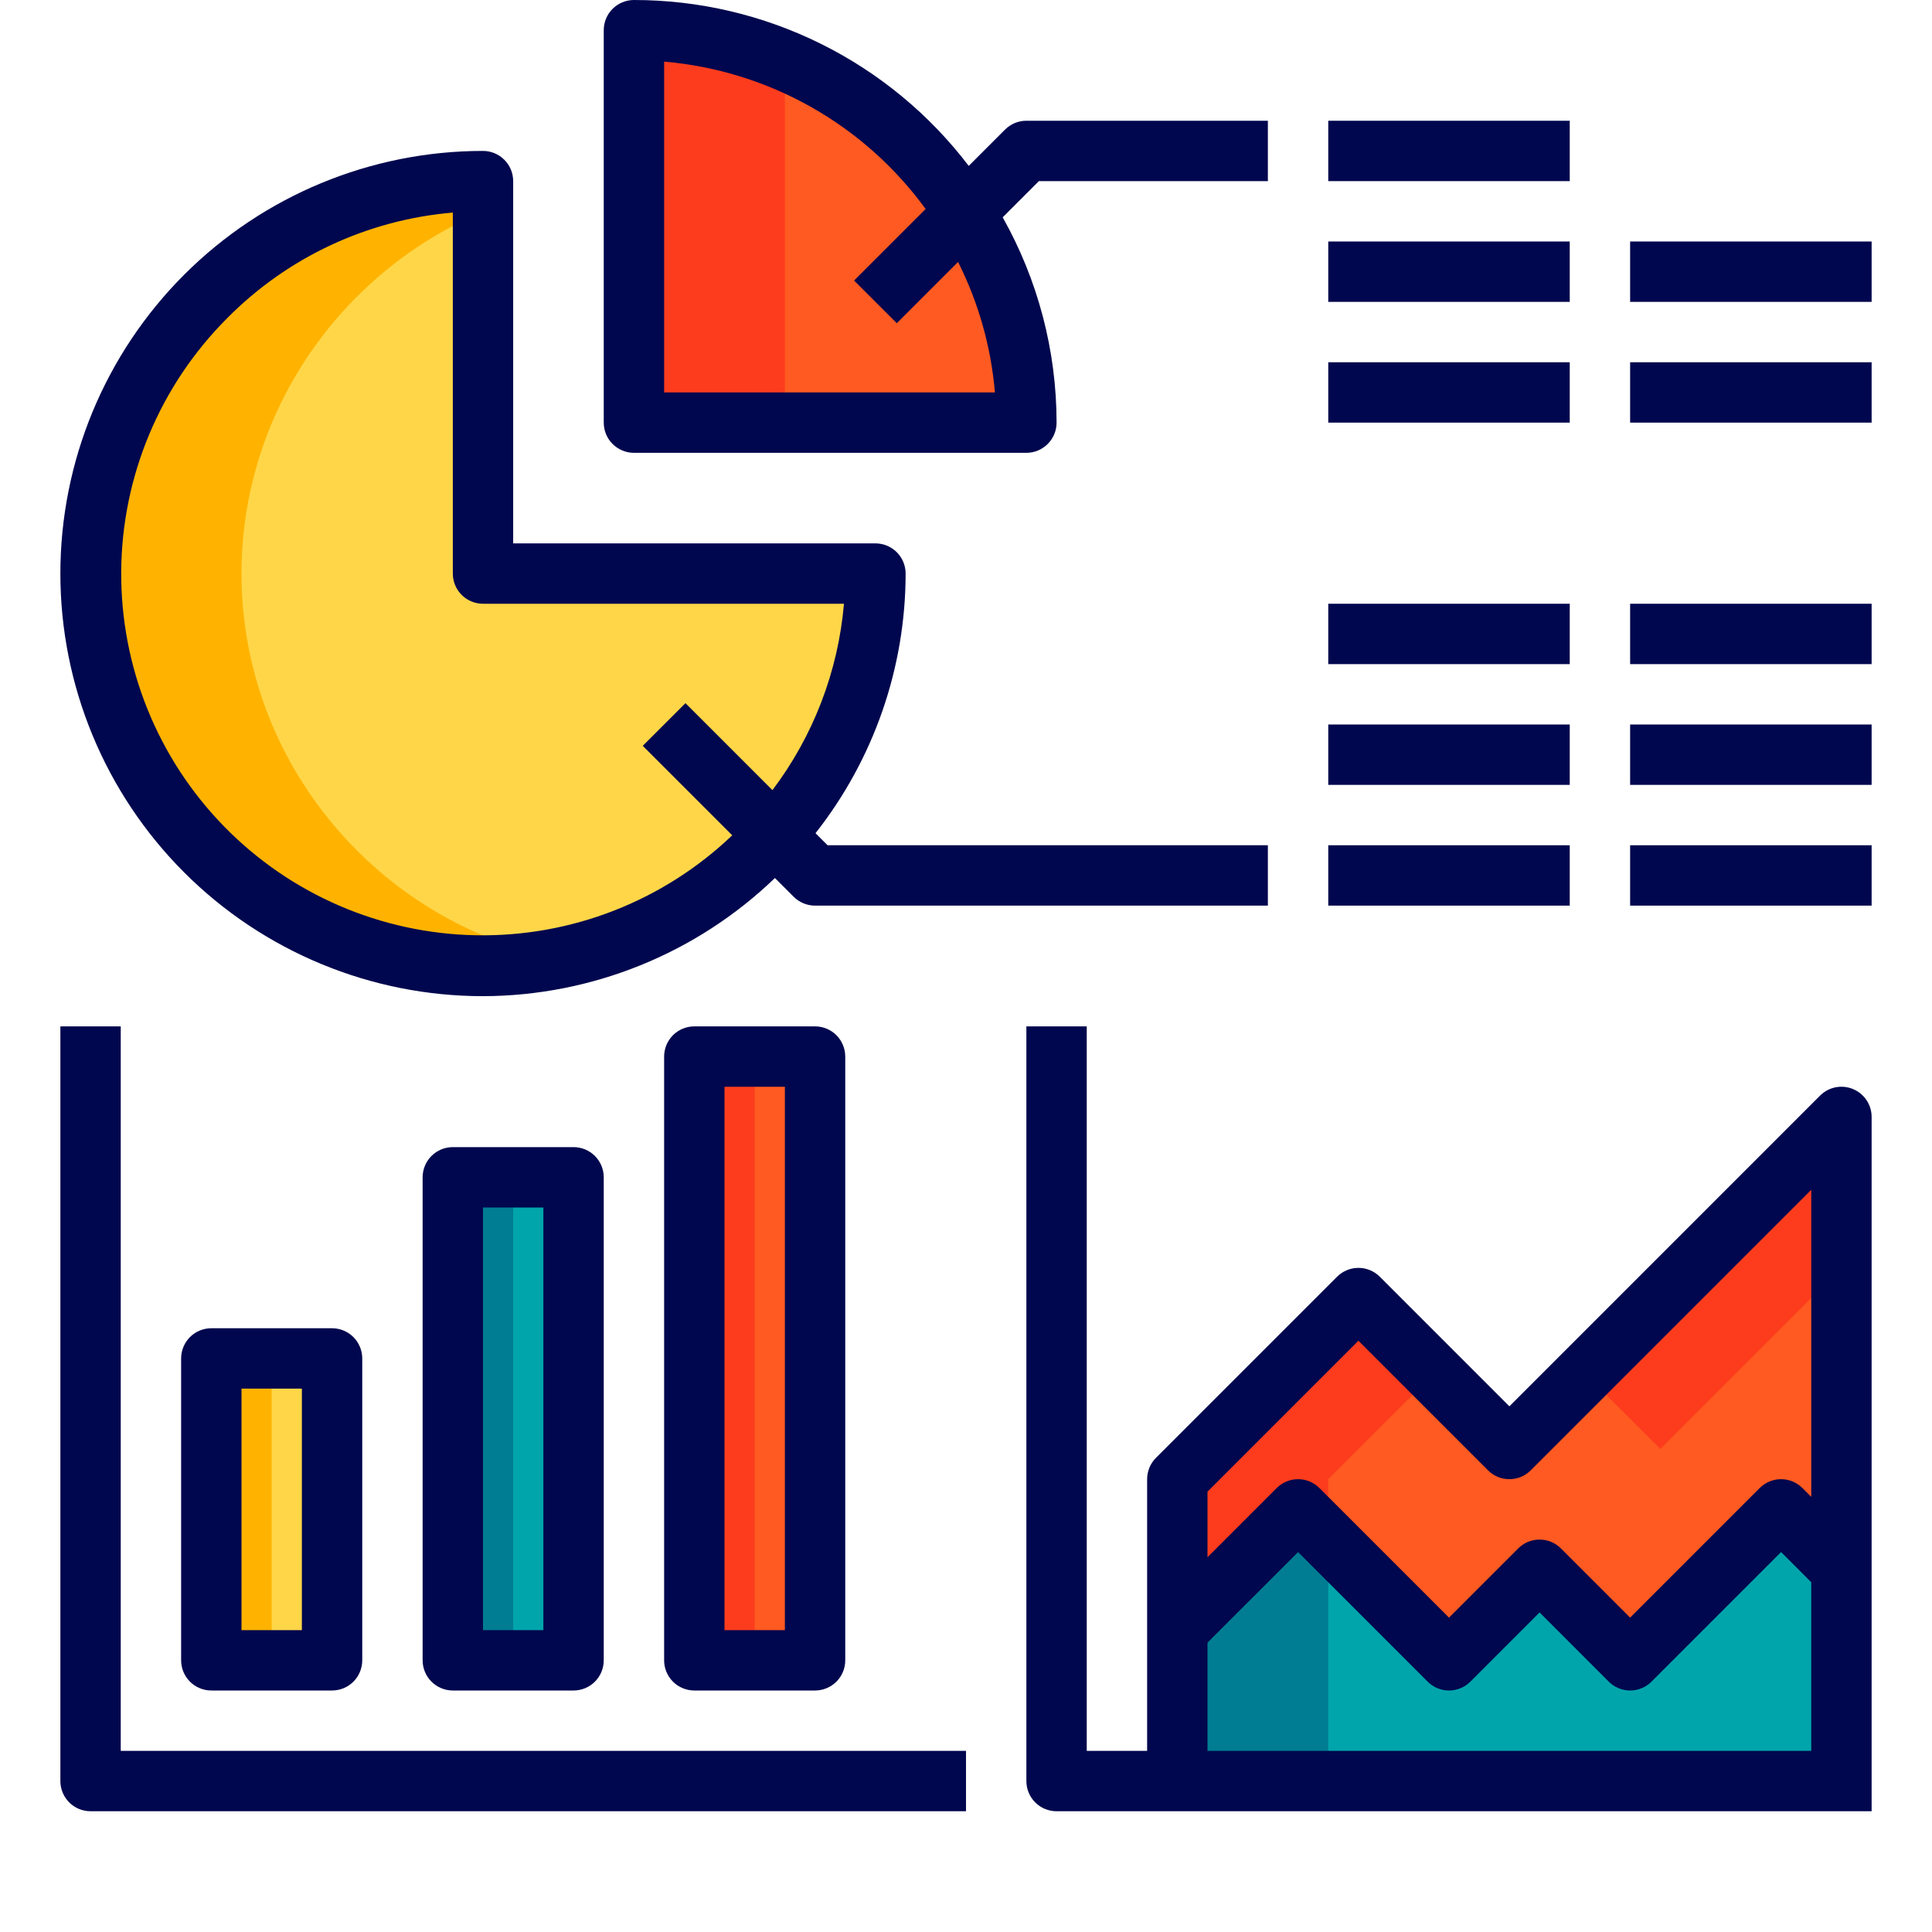
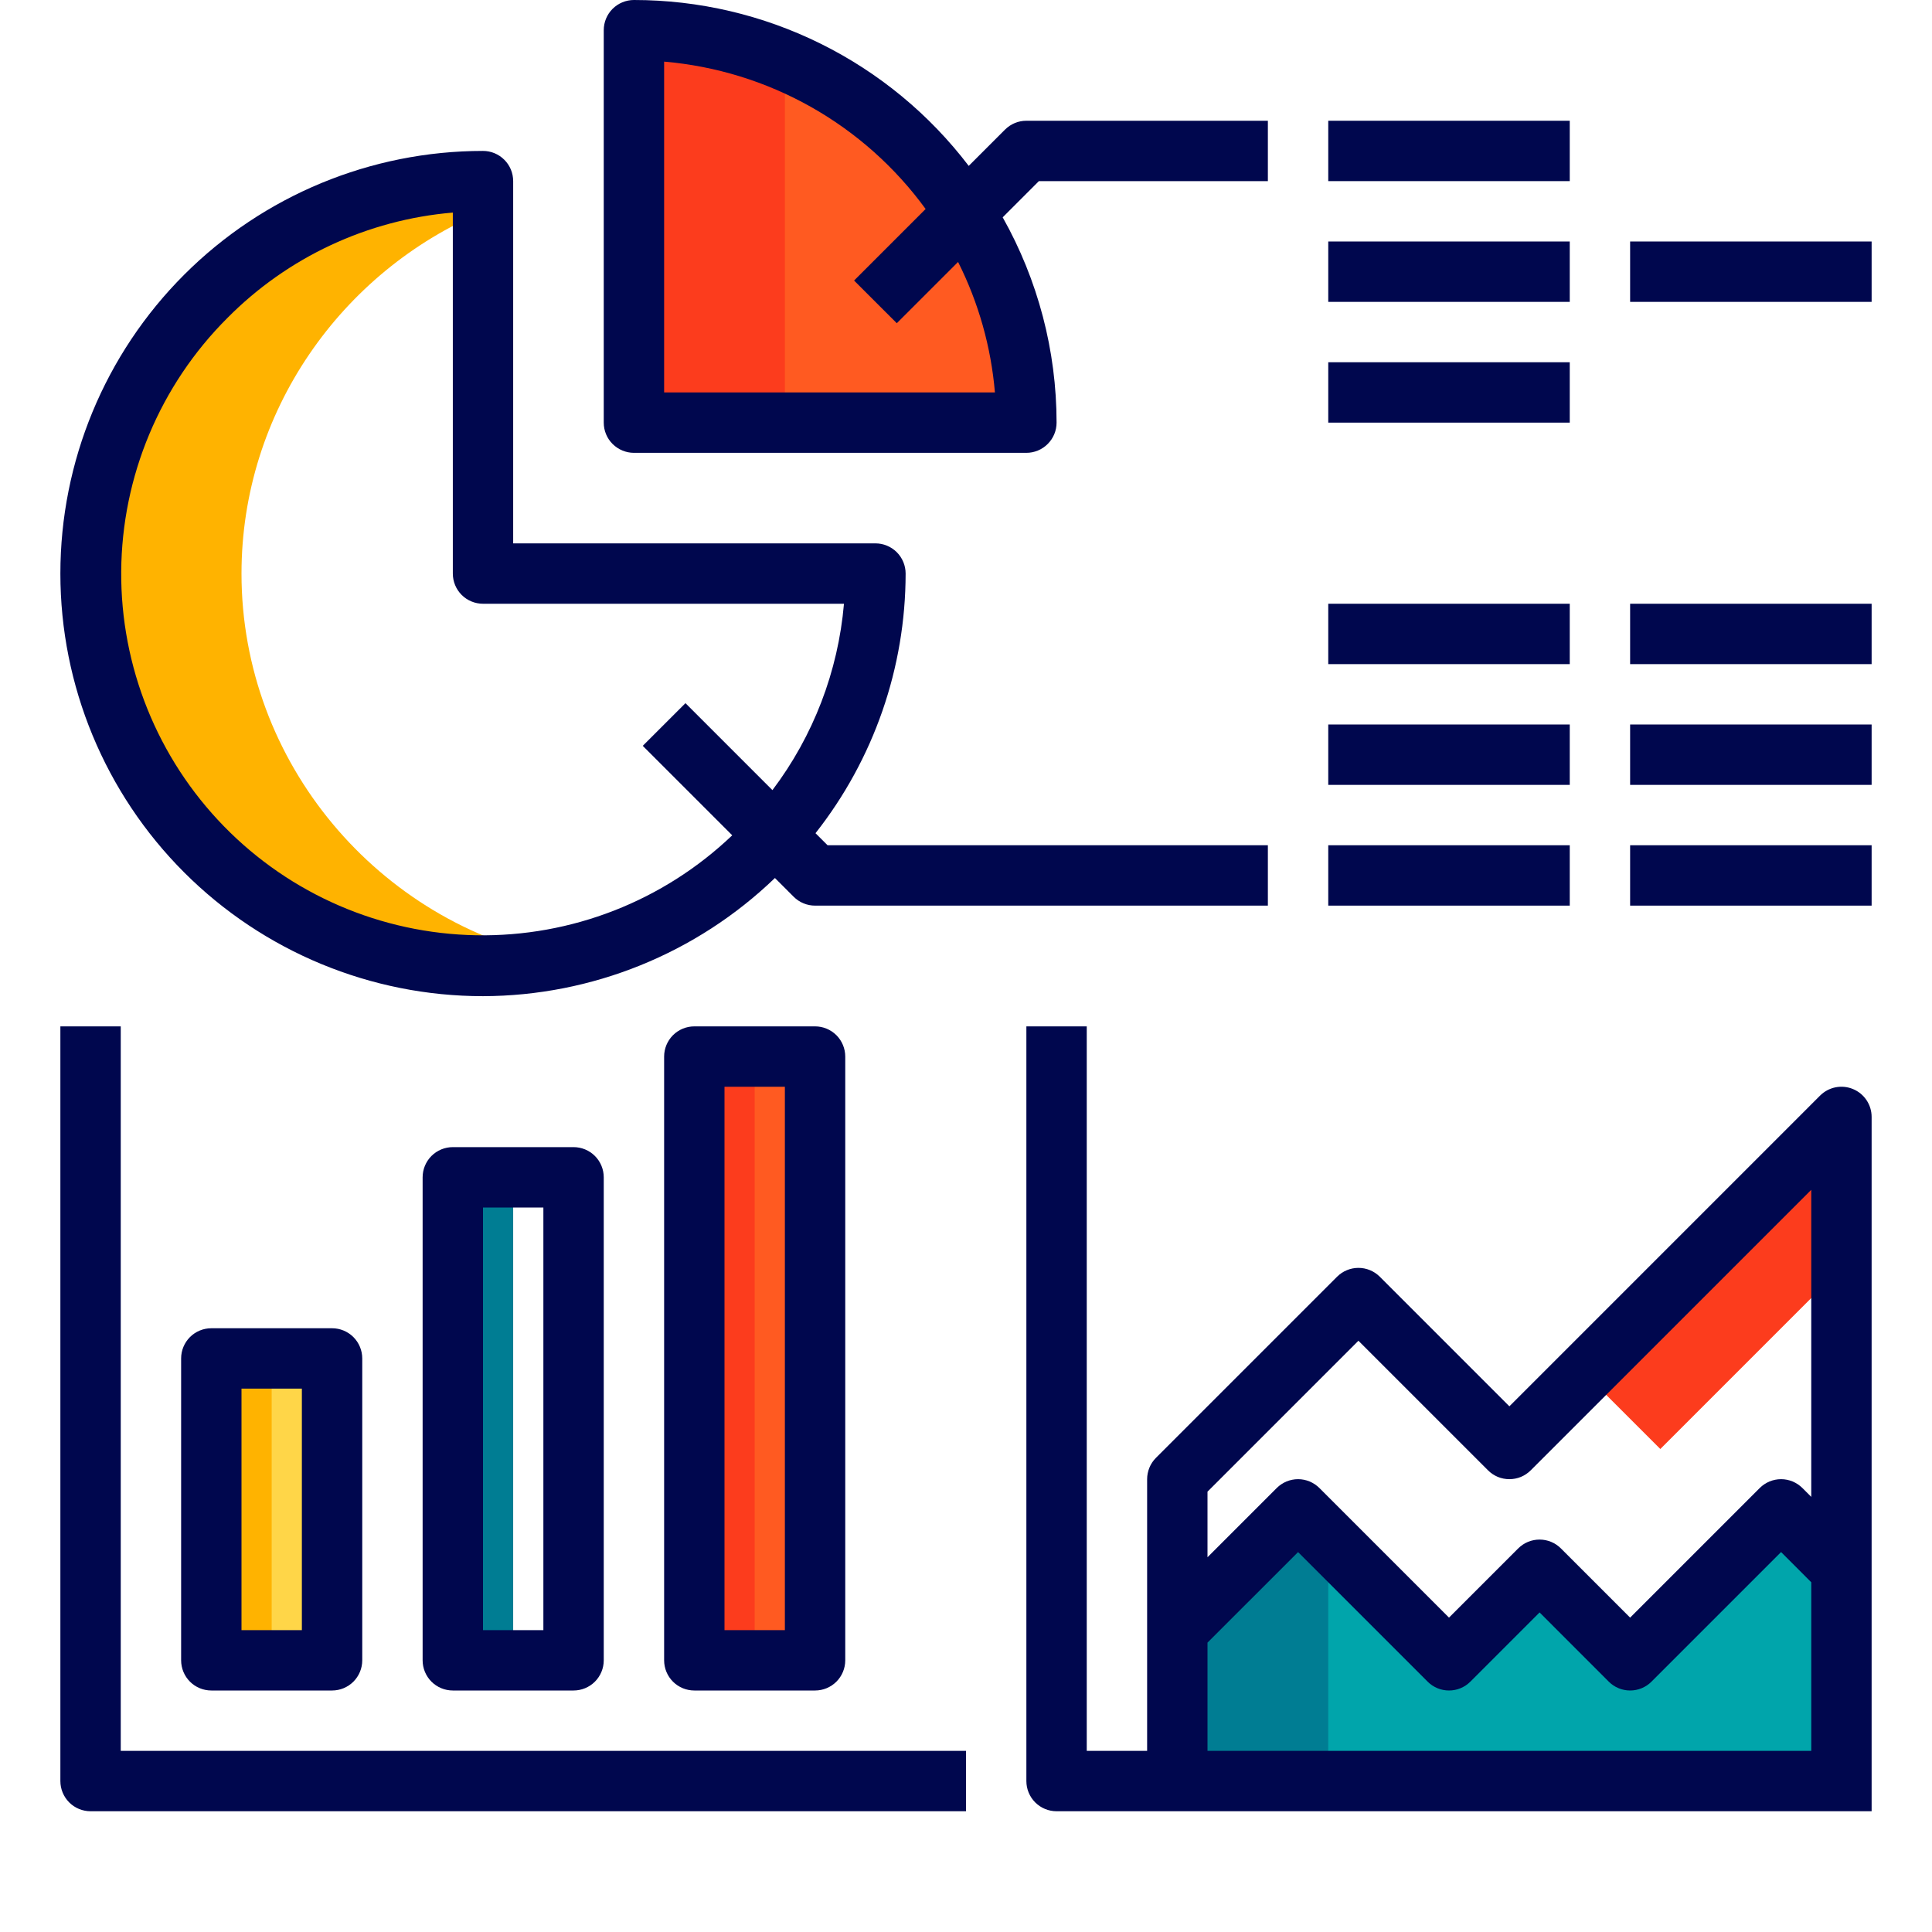
<svg xmlns="http://www.w3.org/2000/svg" width="68" height="68" viewBox="0 0 68 68" fill="none">
  <path d="M64.812 55.25V62.688H41.438V57.375L45.688 53.125L51 58.438L54.188 55.25L57.375 58.438L62.688 53.125L64.812 55.25Z" fill="#00A5AB" />
-   <path d="M64.812 39.312V55.25L62.688 53.125L57.375 58.438L54.188 55.25L51 58.438L45.688 53.125L41.438 57.375V52.062L47.812 45.688L53.125 51L64.812 39.312Z" fill="#FF5A21" />
  <path d="M46.75 54.188V62.688H41.438V57.375L45.688 53.125L46.75 54.188Z" fill="#007D93" />
-   <path d="M50.469 48.344L46.75 52.062V54.188L45.688 53.125L41.438 57.375V52.062L47.812 45.688L50.469 48.344Z" fill="#FC3C1D" />
  <path d="M64.812 39.312V44.625L58.438 51L55.781 48.344L64.812 39.312Z" fill="#FC3C1D" />
-   <path d="M15.938 41.438H20.188V58.438H15.938V41.438Z" fill="#00A5AB" />
  <path d="M7.438 47.812H11.688V58.438H7.438V47.812Z" fill="#FFD648" />
  <path d="M24.438 37.188H28.688V58.438H24.438V37.188Z" fill="#FF5A21" />
  <path d="M15.938 41.438H18.062V58.438H15.938V41.438Z" fill="#007D93" />
  <path d="M7.438 47.812H9.562V58.438H7.438V47.812Z" fill="#FFB300" />
  <path d="M24.438 37.188H26.562V58.438H24.438V37.188Z" fill="#FC3C1D" />
  <path d="M33.955 7.483C35.372 9.688 36.125 12.254 36.125 14.875H22.312V1.062C24.636 1.071 26.92 1.663 28.954 2.785C30.988 3.907 32.708 5.522 33.955 7.483Z" fill="#FF5A21" />
-   <path d="M27.264 29.389C25.973 30.836 24.392 31.994 22.624 32.789C20.855 33.583 18.939 33.996 17 34C9.423 34 3.188 27.765 3.188 20.188C3.188 12.611 9.423 6.375 17 6.375V20.188H30.812C30.808 23.588 29.544 26.866 27.264 29.389Z" fill="#FFD648" />
  <path d="M27.625 2.138V14.875H22.312V1.062C24.138 1.061 25.944 1.427 27.625 2.138Z" fill="#FC3C1D" />
  <path d="M19.659 33.74C18.783 33.913 17.893 34.001 17 34C9.423 34 3.188 27.765 3.188 20.188C3.188 12.611 9.423 6.375 17 6.375V7.451C12.027 9.549 8.5 14.489 8.5 20.188C8.5 26.857 13.333 32.489 19.659 33.74Z" fill="#FFB300" />
  <path d="M17 35.062C20.833 35.052 24.514 33.562 27.275 30.903L27.936 31.564C28.035 31.663 28.152 31.741 28.281 31.794C28.41 31.848 28.548 31.875 28.688 31.875H44.625V29.75H29.128L28.703 29.326C30.755 26.721 31.872 23.503 31.875 20.188C31.875 19.906 31.763 19.636 31.564 19.436C31.364 19.237 31.094 19.125 30.812 19.125H18.062V6.375C18.062 6.093 17.951 5.823 17.751 5.624C17.552 5.424 17.282 5.312 17 5.312C13.055 5.312 9.271 6.88 6.482 9.669C3.692 12.459 2.125 16.242 2.125 20.188C2.125 24.133 3.692 27.916 6.482 30.706C9.271 33.495 13.055 35.062 17 35.062ZM8.004 11.191C10.123 9.051 12.936 7.736 15.938 7.482V20.188C15.938 20.469 16.049 20.739 16.249 20.939C16.448 21.138 16.718 21.25 17 21.25H29.705C29.5 23.63 28.627 25.904 27.187 27.81L24.126 24.749L22.623 26.251L25.772 29.4C23.349 31.713 20.112 32.978 16.762 32.918C13.413 32.859 10.222 31.481 7.883 29.084C5.543 26.686 4.244 23.463 4.266 20.113C4.289 16.763 5.632 13.558 8.003 11.192L8.004 11.191Z" fill="#00074E" />
  <path d="M22.312 15.938H36.125C36.407 15.938 36.677 15.826 36.876 15.626C37.076 15.427 37.188 15.157 37.188 14.875C37.187 12.344 36.533 9.855 35.291 7.649L36.565 6.375H44.625V4.25H36.125C35.986 4.25 35.847 4.277 35.718 4.331C35.59 4.384 35.472 4.463 35.374 4.561L34.096 5.839C32.714 4.024 30.932 2.553 28.888 1.54C26.844 0.527 24.594 0 22.312 0C22.031 0 21.761 0.112 21.561 0.311C21.362 0.51 21.25 0.781 21.25 1.062V14.875C21.25 15.014 21.277 15.153 21.331 15.282C21.384 15.411 21.462 15.528 21.561 15.626C21.66 15.725 21.777 15.803 21.906 15.857C22.035 15.91 22.173 15.938 22.312 15.938ZM23.375 2.169C25.191 2.324 26.953 2.867 28.541 3.762C30.129 4.657 31.506 5.883 32.579 7.356L30.061 9.874L31.564 11.376L33.721 9.22C34.442 10.654 34.882 12.213 35.018 13.812H23.375V2.169Z" fill="#00074E" />
  <path d="M24.438 36.125C24.156 36.125 23.886 36.237 23.686 36.436C23.487 36.636 23.375 36.906 23.375 37.188V58.438C23.375 58.719 23.487 58.989 23.686 59.189C23.886 59.388 24.156 59.5 24.438 59.5H28.688C28.969 59.5 29.239 59.388 29.439 59.189C29.638 58.989 29.75 58.719 29.75 58.438V37.188C29.75 36.906 29.638 36.636 29.439 36.436C29.239 36.237 28.969 36.125 28.688 36.125H24.438ZM27.625 57.375H25.5V38.25H27.625V57.375Z" fill="#00074E" />
  <path d="M15.938 40.375C15.656 40.375 15.386 40.487 15.186 40.686C14.987 40.886 14.875 41.156 14.875 41.438V58.438C14.875 58.719 14.987 58.989 15.186 59.189C15.386 59.388 15.656 59.5 15.938 59.5H20.188C20.469 59.5 20.739 59.388 20.939 59.189C21.138 58.989 21.25 58.719 21.25 58.438V41.438C21.25 41.156 21.138 40.886 20.939 40.686C20.739 40.487 20.469 40.375 20.188 40.375H15.938ZM19.125 57.375H17V42.5H19.125V57.375Z" fill="#00074E" />
  <path d="M7.438 46.75C7.156 46.75 6.885 46.862 6.686 47.061C6.487 47.261 6.375 47.531 6.375 47.812V58.438C6.375 58.719 6.487 58.989 6.686 59.189C6.885 59.388 7.156 59.5 7.438 59.5H11.688C11.969 59.5 12.239 59.388 12.439 59.189C12.638 58.989 12.75 58.719 12.75 58.438V47.812C12.75 47.531 12.638 47.261 12.439 47.061C12.239 46.862 11.969 46.75 11.688 46.75H7.438ZM10.625 57.375H8.5V48.875H10.625V57.375Z" fill="#00074E" />
  <path d="M4.25 36.125H2.125V62.688C2.125 62.969 2.237 63.239 2.436 63.439C2.635 63.638 2.906 63.75 3.188 63.75H34V61.625H4.25V36.125Z" fill="#00074E" />
  <path d="M46.75 4.25H55.25V6.375H46.75V4.25Z" fill="#00074E" />
  <path d="M46.75 8.5H55.25V10.625H46.75V8.5Z" fill="#00074E" />
  <path d="M46.75 12.75H55.25V14.875H46.75V12.75Z" fill="#00074E" />
  <path d="M57.375 8.5H65.875V10.625H57.375V8.5Z" fill="#00074E" />
-   <path d="M57.375 12.75H65.875V14.875H57.375V12.75Z" fill="#00074E" />
+   <path d="M57.375 12.75H65.875V14.875V12.75Z" fill="#00074E" />
  <path d="M46.75 29.75H55.25V31.875H46.75V29.75Z" fill="#00074E" />
  <path d="M57.375 29.75H65.875V31.875H57.375V29.75Z" fill="#00074E" />
  <path d="M46.75 25.5H55.25V27.625H46.75V25.5Z" fill="#00074E" />
  <path d="M57.375 25.5H65.875V27.625H57.375V25.5Z" fill="#00074E" />
  <path d="M46.75 21.25H55.25V23.375H46.75V21.25Z" fill="#00074E" />
  <path d="M57.375 21.25H65.875V23.375H57.375V21.25Z" fill="#00074E" />
  <path d="M65.219 38.331C65.025 38.25 64.811 38.229 64.605 38.27C64.399 38.311 64.21 38.413 64.061 38.561L53.125 49.498L48.564 44.936C48.465 44.837 48.348 44.759 48.219 44.706C48.09 44.652 47.952 44.625 47.812 44.625C47.673 44.625 47.535 44.652 47.406 44.706C47.277 44.759 47.16 44.837 47.061 44.936L40.686 51.311C40.587 51.41 40.509 51.527 40.456 51.656C40.403 51.785 40.375 51.923 40.375 52.062V61.625H38.25V36.125H36.125V62.688C36.125 62.969 36.237 63.239 36.436 63.439C36.636 63.638 36.906 63.75 37.188 63.75H65.875V39.312C65.875 39.102 65.813 38.897 65.696 38.722C65.579 38.547 65.413 38.411 65.219 38.331ZM47.812 47.19L52.374 51.751C52.472 51.85 52.59 51.928 52.718 51.982C52.847 52.035 52.986 52.062 53.125 52.062C53.264 52.062 53.403 52.035 53.532 51.982C53.66 51.928 53.778 51.85 53.876 51.751L63.75 41.877V52.685L63.439 52.374C63.34 52.275 63.223 52.197 63.094 52.143C62.965 52.09 62.827 52.062 62.688 52.062C62.548 52.062 62.41 52.09 62.281 52.143C62.152 52.197 62.035 52.275 61.936 52.374L57.375 56.935L54.939 54.499C54.84 54.4 54.723 54.322 54.594 54.268C54.465 54.215 54.327 54.188 54.188 54.188C54.048 54.188 53.91 54.215 53.781 54.268C53.652 54.322 53.535 54.4 53.436 54.499L51 56.935L46.439 52.374C46.34 52.275 46.223 52.197 46.094 52.143C45.965 52.09 45.827 52.062 45.688 52.062C45.548 52.062 45.41 52.09 45.281 52.143C45.152 52.197 45.035 52.275 44.936 52.374L42.5 54.81V52.502L47.812 47.19ZM42.5 61.625V57.815L45.688 54.628L50.249 59.189C50.347 59.288 50.465 59.366 50.593 59.419C50.722 59.473 50.861 59.5 51 59.5C51.139 59.5 51.278 59.473 51.407 59.419C51.535 59.366 51.653 59.288 51.751 59.189L54.188 56.752L56.624 59.189C56.722 59.288 56.84 59.366 56.968 59.419C57.097 59.473 57.236 59.5 57.375 59.5C57.514 59.5 57.653 59.473 57.782 59.419C57.91 59.366 58.028 59.288 58.126 59.189L62.688 54.627L63.75 55.69V61.625H42.5Z" fill="#00074E" />
</svg>